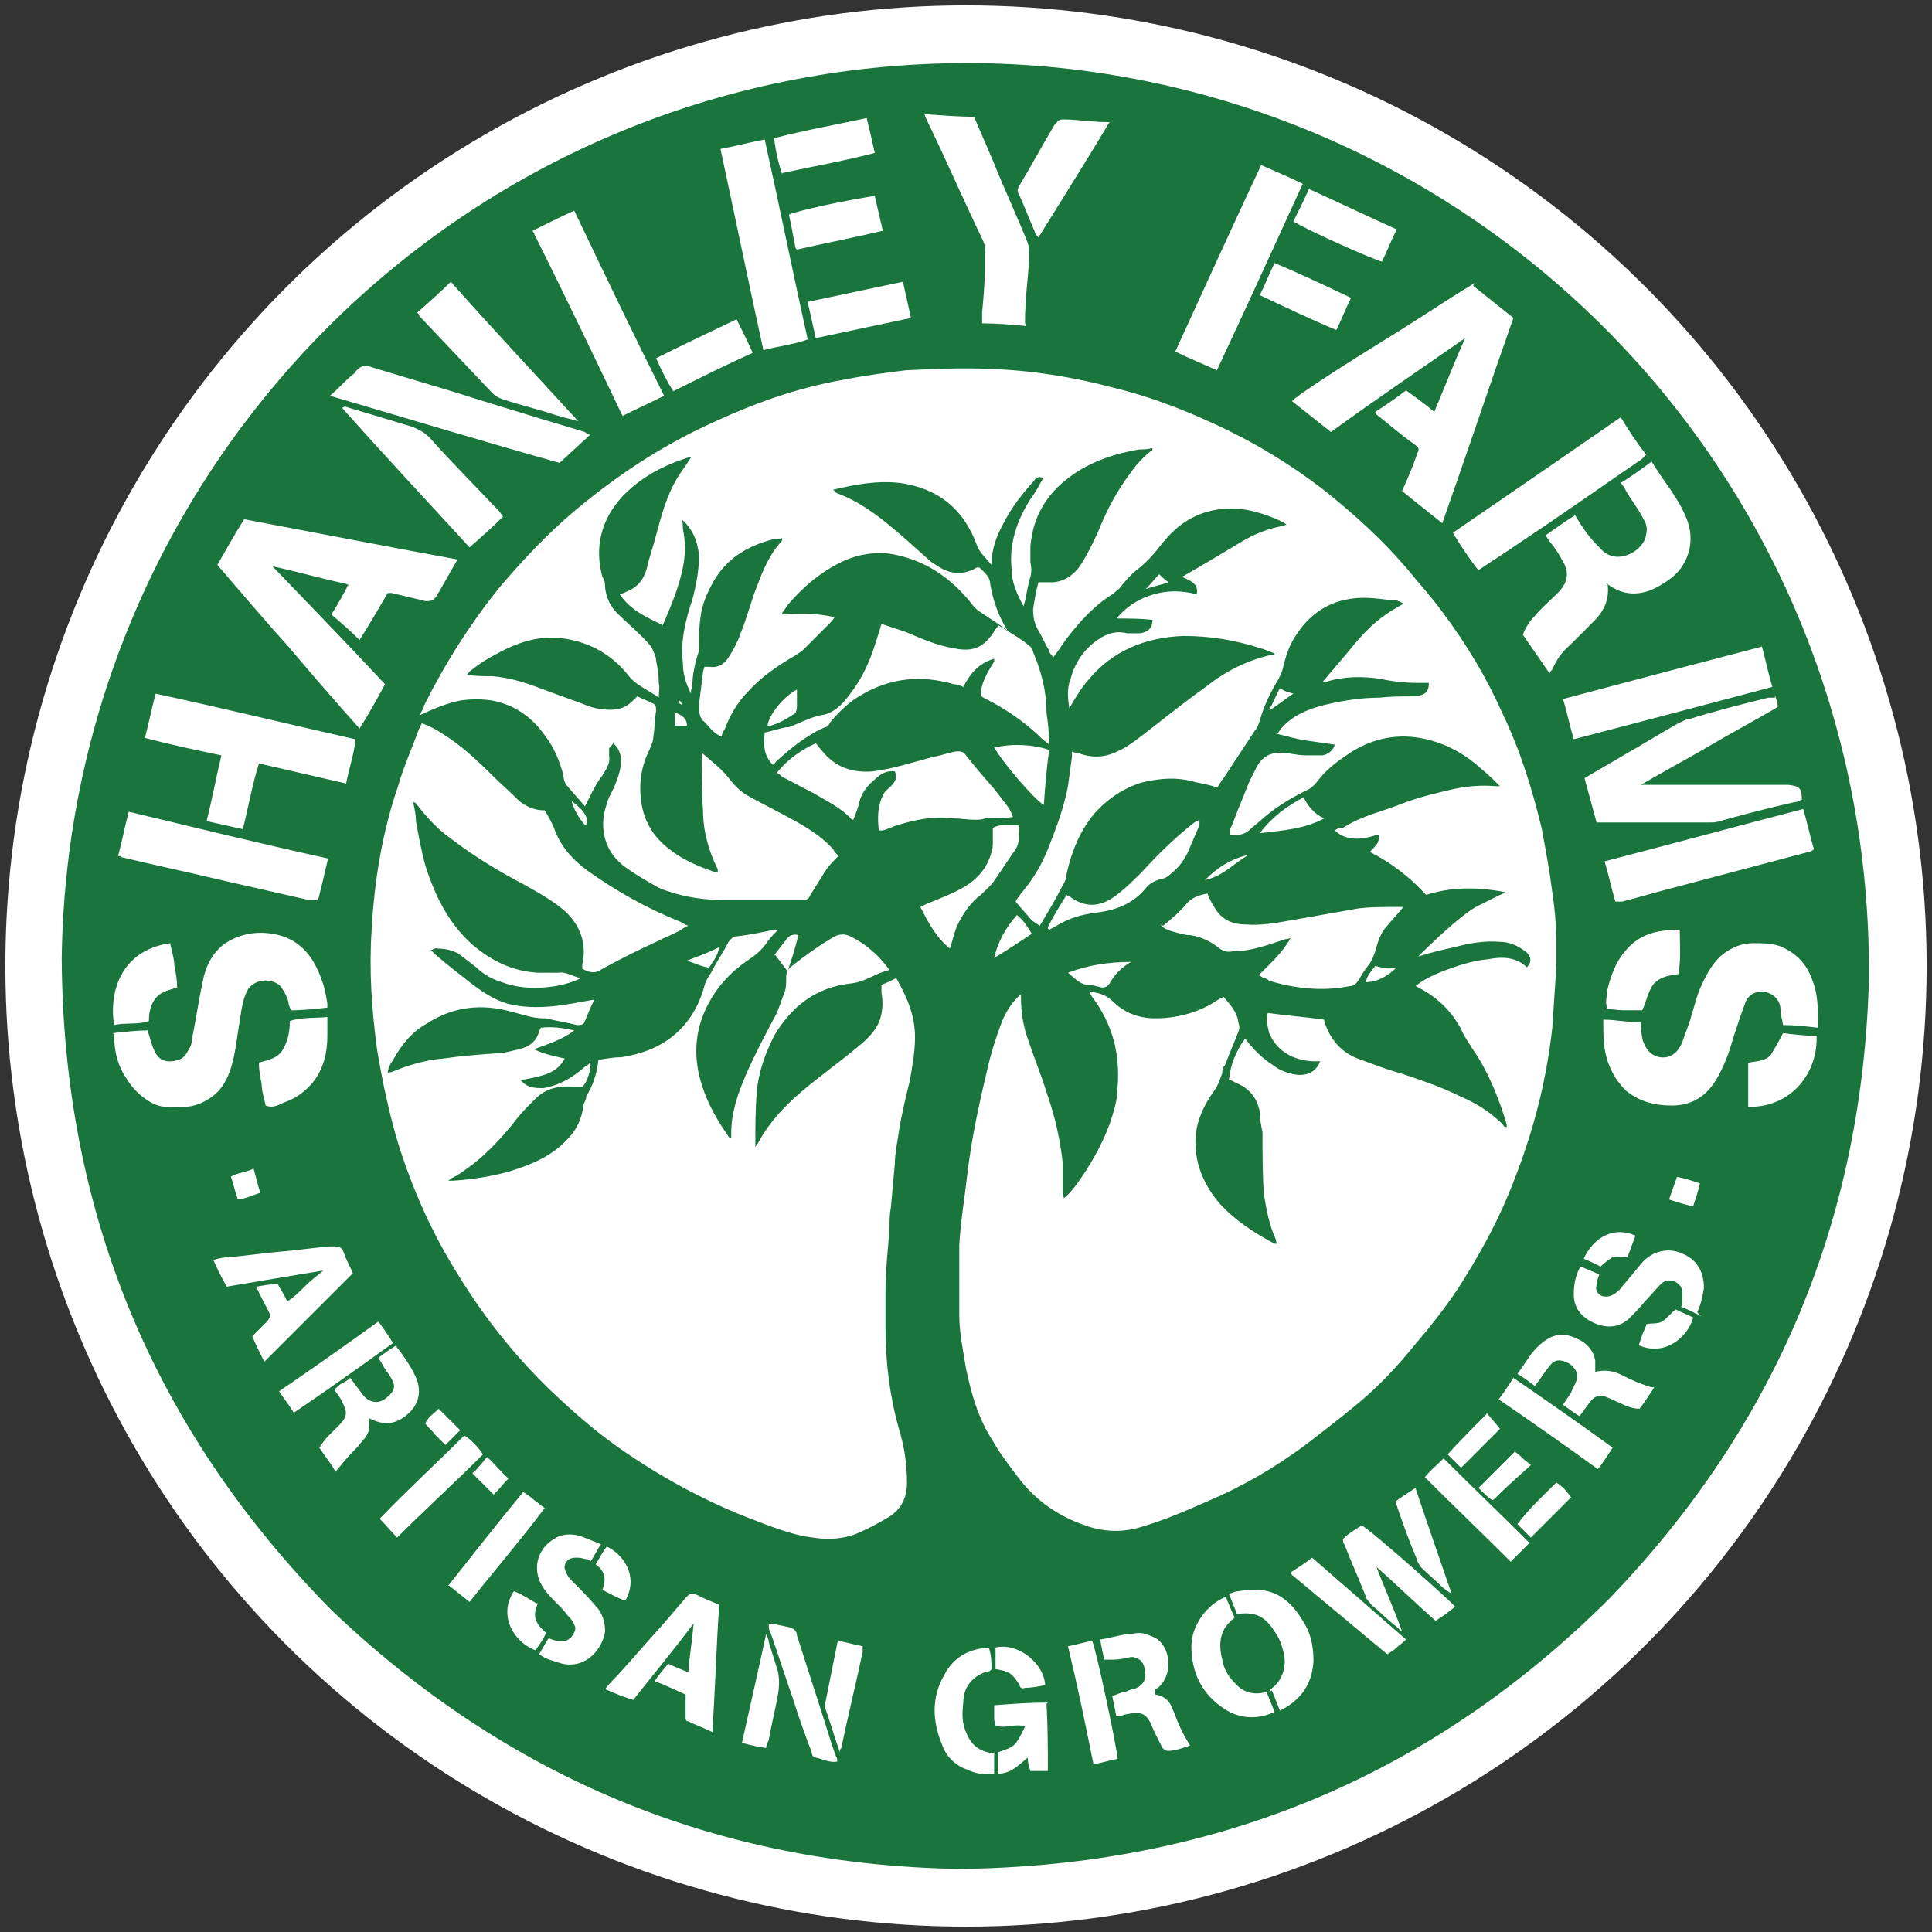
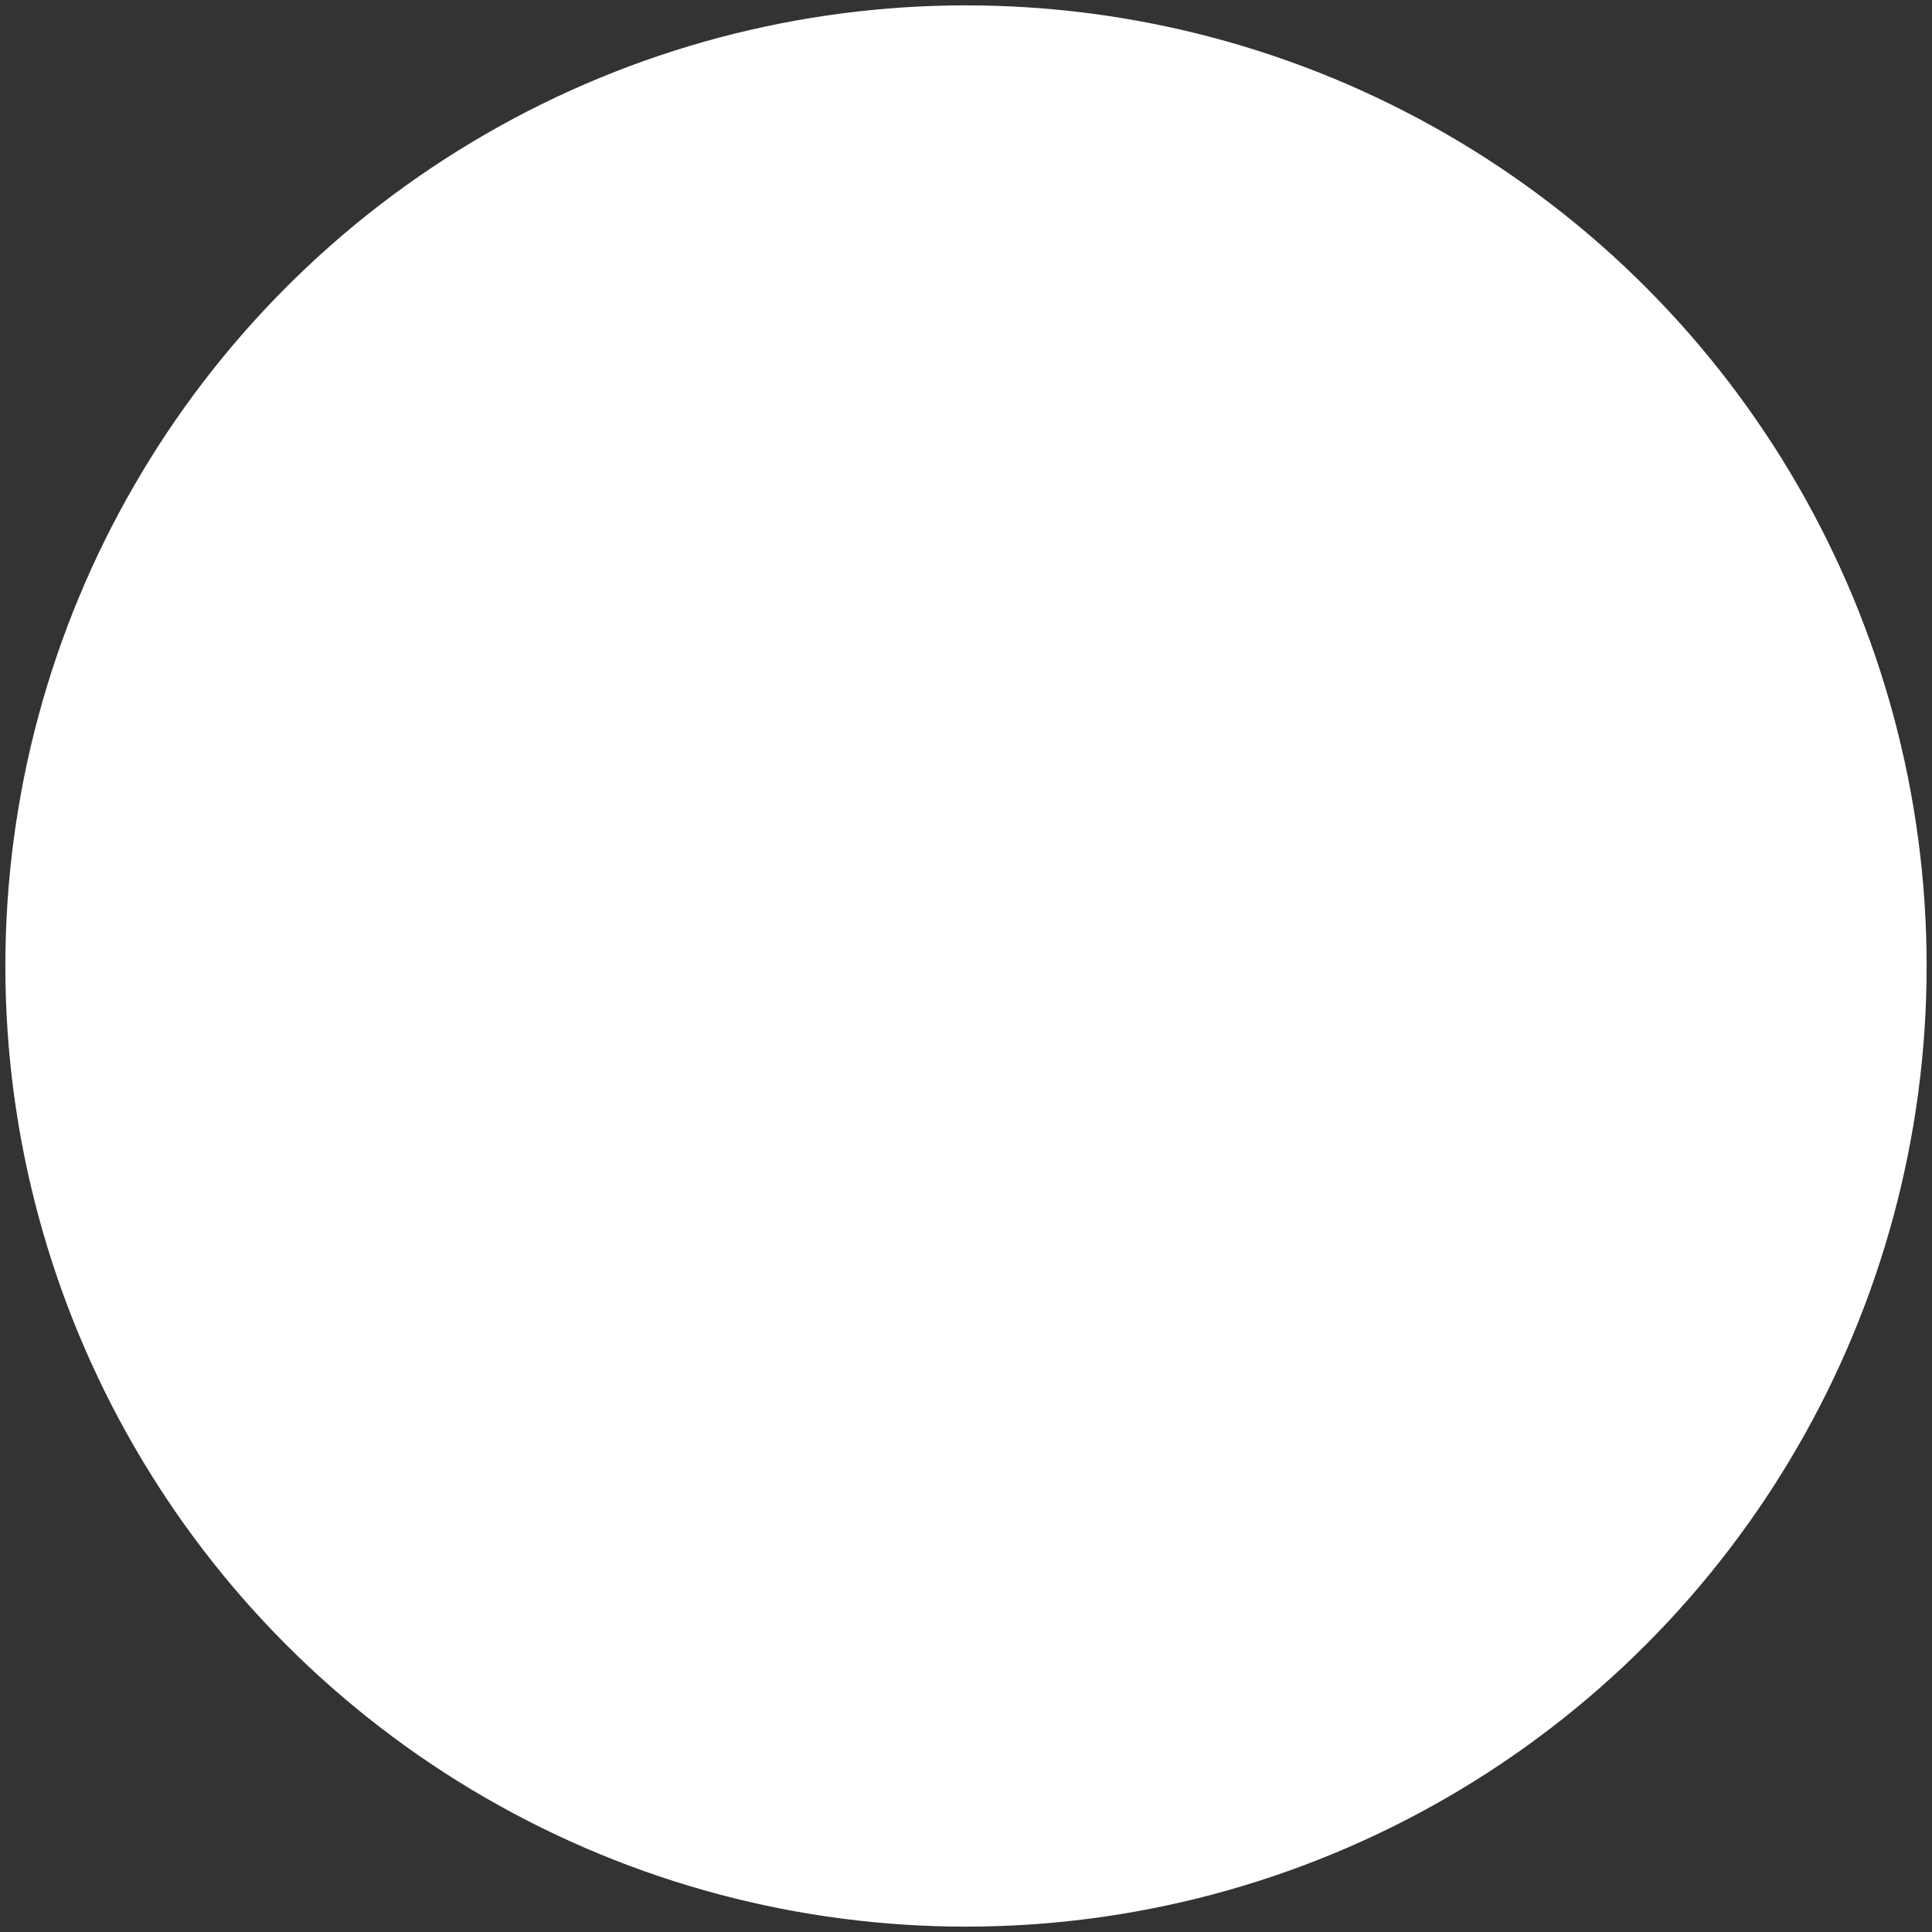
<svg xmlns="http://www.w3.org/2000/svg" version="1.1" viewBox="0 0 144 144">
  <rect x="0" y="0" width="144" height="144" fill="#333333" stroke="none" />
  <defs>
    <style>
      .cls-1 {
        fill: #fff;
      }

      .cls-2 {
        fill: #19753b;
      }
    </style>
  </defs>
  <g>
    <g id="Layer_1">
      <circle class="cls-1" cx="72" cy="72" r="71.6" />
-       <path class="cls-2" d="M72,4.7c36.8,0,67.6,29.8,67.3,68.3-.5,17.9-6.9,33.2-19.3,46.1-13.4,13.4-29.6,20-48.5,20.2-18.1-.3-33.7-6.8-46.8-19.3-13.3-13.5-20-29.7-20.1-48.6C5.1,34.9,34.5,4.8,72,4.7ZM77.5,69c.6-1,1.2-2,1.7-3,.2-.3.3-.6.3-.9.4-1.7,1-3.2,2.1-4.5,1-1.1,2.2-1.9,3.6-2.3,1.3-.3,2.6-.4,3.9,0,.5.1,1.1.2,1.6.4.2-.2.3-.5.5-.7.8-1.2,1.5-2.3,2.3-3.5.2-.2.3-.5.4-.8.3-1.1.8-2.1,1.4-3.1.1-.2.2-.4.3-.7.2-.9.5-1.9,1.1-2.7,1-1.5,2.4-2.4,4.2-2.6.9-.1,1.7,0,2.5.1.4,0,.8,0,1.2.3-.5.3-.9.5-1.3.8-1.2.8-2.1,1.9-3,3-.6.7-1.1,1.3-1.7,2,0,0,.2,0,.3,0,1.3-.4,2.7-.4,4-.2.9.2,1.9.3,2.8.3.3,0,.5,0,.8,0,0,.7-.3.9-1,1-.9,0-1.8,0-2.7.1-1.3,0-2.6.2-3.9.5-1.3.3-2.6.8-3.5,1.9,0,0-.1.2-.2.3.8.2,1.5.4,2.2.5.7.1,1.4.2,2.1.3-.2.5-.5.7-.9.8-.4,0-.9,0-1.3,0-.6,0-1.3-.2-1.9-.2-.7,0-1.3.3-1.7,1-.2.4-.4.8-.6,1.2-.2.5-.4,1-.6,1.5-.3.7-.5,1.3-.8,2,0,.1,0,.3,0,.4.6.1,1.1,0,1.5-.4.2-.2.5-.4.7-.6,1-.9,2.1-1.6,3.3-2.2.5-.2.8-.5,1.1-.9.7-.9,1.6-1.5,2.5-2.1,1.8-1.1,3.8-1.4,5.9-.8,1.4.4,2.6,1.1,3.7,2.1.5.4.9.8,1.4,1.3-.2,0-.3,0-.3,0-1.1-.1-2.1,0-3.1.2-1.3.3-2.6.6-3.9,1.1-1.5.6-3,.9-4.4,1.8,0,0-.2,0-.2,0-.1,0-.3.1-.4.2.7.7,1.8.8,3.2.3.2.2,0,.5,0,.6-.2.3-.4.5-.6.7,1.6.8,3,1.9,4.2,3.2,1.9-.6,3.8-.6,5.9-.2-.2.1-.3.2-.4.2-.6.3-1.2.6-1.8.9-1.2.7-3.2,2.6-4.3,3.7.9-.3,1.8-.5,2.7-.7,1.1-.3,2.3-.5,3.4-.4.7,0,1.4.3,2,.8.3.3.4.7,0,1.1-.8-.8-1.9-.8-2.9-.6-1.2.1-2.3.5-3.4.9-.7.3-1.4.6-2,1.1,0,0,0,0,0,0,.1,0,.3.2.4.2,1.3.7,2.3,1.7,3,3,.2.5.5.9.8,1.4,1.2,1.7,2,3.7,2.6,5.7,0,0,0,.1,0,.2-.1,0-.2,0-.3-.2-.9-.9-2-1.6-3.2-2.1-1.4-.7-2.9-1.2-4.4-1.7-1.1-.3-2.1-.7-3.2-1.1-1.3-.5-2.1-1.5-2.5-2.8,0,0,0-.1,0-.1-1.4-.2-2.8-.3-4.2-.5-.2.5,0,1,.1,1.5.6,1.4,1.8,2,3.2,2.1.2,0,.4,0,.6,0-.3.8-1,1.1-1.8,1-.6-.1-1.2-.3-1.7-.7-.8-.5-1.5-1.2-2.1-2-.7,1-1.1,2-1.2,3.1.2,0,.3.1.5.2,1,.4,1.6,1.1,1.8,2.2,0,.5.1,1,.2,1.5,0,1.5,0,3.1.1,4.6.2,1.2.4,2.3.9,3.4,0,0,0,.2.1.3,0,0-.1,0-.2,0-1.5-.8-2.9-1.7-4.1-3-1.1-1.3-1.8-2.8-1.8-4.6,0-1.4.6-2.7,1.4-3.8.3-.4.4-.8.6-1.3,0-.2,0-.4.2-.6.3-.8.7-1.7,1-2.5.1-.2.1-.4,0-.7-.1-.8-.6-1.3-1.1-1.9-.2.1-.4.2-.7.4-1.3.8-2.8,1.2-4.4,1.2-1.2,0-2.3-.4-3.2-1.3-.5-.5-1.1-.6-1.7-.7,0,0,0,0,0,0,0,.1.1.2.2.4,1.5,2,2.1,4.2,1.9,6.7,0,1-.3,1.9-.6,2.8-.6,1.6-1.4,3-2.4,4.4-.3.4-.6.8-1,1.1-.1-.3-.1-.4-.1-.6,0-.7,0-1.4,0-2.1-.2-1.8-.6-3.5-1.2-5.2-.4-1.3-.9-2.5-1.3-3.7-.4-1.1-.6-2.1-.6-3.3,0,0,0-.1,0-.3-.7.6-1.1,1.3-1.4,2-.5,1.3-.9,2.6-1.2,4-.6,2.5-1.1,4.9-1.4,7.4-.2,1.8-.5,3.5-.6,5.3,0,1.7,0,3.5,0,5.2,0,1.4.3,2.7.5,4,.4,1.9.9,3.7,2,5.4.5.9,1.2,1.8,1.8,2.6,1.4,1.9,3.2,3.1,5.4,3.8,1.3.4,2.6.4,3.9,0,1.7-.5,3.3-1.2,4.9-1.9,2.6-1.1,5-2.5,7.3-4.2,1.3-1,2.6-2,3.8-3,1.6-1.3,3-2.8,4.3-4.4,1.2-1.4,2.3-2.8,3.3-4.3,1.4-2.2,2.7-4.5,3.7-6.9,1-2.4,1.8-4.8,2.4-7.3.4-1.7.7-3.4.9-5.2.1-1.5.2-3,.3-4.5,0-.6,0-1.1,0-1.7,0-1.3-.1-2.6-.3-3.9-.2-1.6-.5-3.2-.8-4.8-.7-2.9-1.6-5.8-2.9-8.5-1.2-2.7-2.7-5.2-4.5-7.6-.8-1.1-1.8-2.2-2.7-3.3-1.8-2.1-3.8-3.9-5.9-5.6-2.7-2.1-5.5-3.8-8.6-5.2-2.4-1.1-4.8-2-7.3-2.6-3-.8-6.1-1.3-9.2-1.4-2.1-.1-4.2,0-6.3.1-1.6.2-3.1.4-4.6.7-3.5.6-6.8,1.8-10,3.3-3.7,1.7-7,3.9-10.1,6.5-2,1.7-3.8,3.6-5.5,5.6-2.2,2.7-4.1,5.7-5.7,8.9,0,.2-.2.4-.3.7,1.1-.5,2-.9,3.1-1.1.7-.1,1.5-.1,2.2,0,1.7.3,3,1.2,4,2.6.7.9,1.1,1.9,1.4,3,0,.3.1.6.3.8.4.5.8.9,1.3,1.5.1-.2.2-.4.3-.6.3-.6.6-1.2,1-1.7.3-.5.6-.9.5-1.5,0-.2,0-.3,0-.5,0-.1.2-.2.3-.4.4.3.5.7.6,1.1,0,.8-.2,1.4-.5,2.1-.2.5-.5.9-.6,1.4-.6,1.8-.1,3.6,1.5,4.7.7.5,1.4.9,2.1,1.3.3.2.6.3.9.4,1.4.5,3,.7,4.5.7,1.9,0,3.7,0,5.6,0,.3,0,.5-.1.6-.4.4-.6.8-1.3,1.2-1.9.2-.3.5-.6.9-1-.2-.2-.3-.3-.4-.5-.8-.9-1.9-1.6-3-2.2-1.1-.6-2.1-1.1-3.2-1.7-.6-.3-1.1-.8-1.5-1.3-.6-.8-1.3-1.3-2.1-2,0,.3,0,.5,0,.7,0,1.2,0,2.4.1,3.6,0,1.5.4,3,1.1,4.4,0,0,0,.1,0,.2,0,0-.1,0-.2,0-1.2-.4-2.4-.9-3.4-1.7-1.2-.9-1.9-2.1-2.1-3.5-.2-1.4,0-2.7.6-3.9.1-.3.3-.6.3-1,.1-.6.1-1.3.2-1.9,0-.3,0-.5-.3-.6-.4-.2-.7-.3-1.1-.5-.1.1-.2.2-.3.3-.5.5-1,.7-1.7.7-.6,0-1.2-.1-1.7-.3-1.3-.5-2.5-.9-3.8-1.4-1.1-.4-2.1-.7-3.3-.8-.6,0-1.2,0-1.9-.1.1-.1.2-.3.4-.4.5-.4,1.1-.8,1.7-1.1,1.6-.9,3.3-1.5,5.2-1.2,1.9.3,3.5,1.2,4.7,2.7.6.8,1.5,1.1,2.3,1.7,0-.4.1-.8,0-1.1,0-.6-.1-1.2-.2-1.7,0-.3-.2-.6-.3-.9-.2-.3-.5-.6-.8-.9-.6-.6-1.2-1.1-1.8-1.7-.5-.5-.8-1.1-.9-1.9,0-.3,0-.5-.2-.8-.6-2.2-.1-4.2,1.4-5.9,1.4-1.5,3.1-2.4,5-3,0,0,.1,0,.2,0-.3.5-.7,1-1,1.5-.8,1.3-1.2,2.8-1.6,4.3-.2.8-.5,1.6-.7,2.5-.2.7-.6,1.3-1.3,1.6-.2.1-.4.2-.7.3.8,1.2,2,1.7,3.2,2.3.6-1.4,1.2-2.8,1.5-4.3.2-1,.2-1.9,0-2.9,0-.2,0-.5-.1-.7.8.7,1.2,1.6,1.3,2.7,0,1.1-.2,2.2-.5,3.3-.5,1.5-.9,3.1-.7,4.7,0,.8.2,1.5.6,2.3,0-.2,0-.3.1-.5,0-.9.2-1.8.5-2.7,0-.1,0-.3,0-.4,0-.7,0-1.3.1-2,.1-1,.5-1.9,1-2.8,1-1.7,2.5-2.6,4.4-3.1.2,0,.4,0,.7-.1,0,.2,0,.2-.1.3-.8.9-1.3,2-1.7,3.1-.5,1.2-.8,2.5-1.3,3.7-.2.6-.5,1.2-.9,1.8-.3.5-.8.8-1.4.7-.1,0-.2,0-.4,0,0,.1-.1.3-.1.4-.1.8-.2,1.6-.3,2.4,0,.5,0,1,.4,1.3.4.4.7.9,1.3,1.1,0-.2.1-.4.2-.5.4-1.1,1-2.1,1.8-2.9,1-1.1,2.2-1.9,3.4-2.6.3-.2.5-.3.7-.5.7-.7,1.4-1.4,2-2,0,0,.2-.2.3-.4-1.3-.3-2.6-.3-3.9-.2,0,0,0-.1,0-.1.1-.2.3-.4.4-.6,1.2-1.4,2.5-2.5,4.2-3.3,1.1-.5,2.4-.7,3.6-.5,2.2.4,4,1.5,5.5,3.2.3.3.5.7.9,1,.7.5,1.4.9,2.2,1.5-.7-1.1-1.1-2.3-1.3-3.5,0-.5-.4-.8-.8-1.2,0,0-.1,0-.2,0-1,.6-2,.5-2.9-.1-.3-.2-.5-.3-.7-.5-1-.9-2.1-1.9-3.1-2.7-1.1-.9-2.3-1.7-3.6-2.2-.1,0-.2-.1-.4-.3,1.7-.4,3.3-.7,5-.5,2.8.4,4.7,1.9,5.7,4.6.2.6.7,1,1.1,1.5,0-1.2.4-2.2.9-3.1.6-1.2,1.4-2.2,2.3-3.2.1-.2.3-.3.6-.2,0,.1,0,.2-.1.3-.2.4-.5.9-.8,1.3-1,1.6-1.6,3.3-1.4,5.2,0,1,.4,1.9.9,2.8,0-.2.1-.3.1-.4.1-.5.2-1,.3-1.5.2-.5.2-.9.1-1.4,0-.4,0-.8,0-1.2.2-2.2,1.2-3.9,3-5.2,1.5-1.1,3.3-1.7,5.1-2,.3,0,.6,0,1-.1,0,.1,0,.2-.1.2-.6.5-1.1,1-1.5,1.6-1,1.3-1.8,2.8-2.4,4.3-.3.7-.7,1.5-1.1,2.2-.5.9-1.2,1.6-2.3,1.7-.4,0-.7,0-1.1,0-.2.7-.3,1.4-.4,2,0,.6.1,1.1.4,1.6.3.5.5,1,.8,1.5,0,.2.2.3.3.5.4-.5.7-1,1-1.4,1-1.3,2.1-2.5,3.4-3.3.2-.1.3-.3.5-.4.4-.5.8-1,1.3-1.4.8-.6,1.4-1.3,2-2.1,0,0,0,0,.1-.1,1.3-1.6,3-2.4,5-2.4.9,0,1.7.2,2.6.5.5.2,1.1.4,1.5.7,0,0,0,0,0,0-.1,0-.2.1-.3.1-1.1.2-2.1.6-3.1,1.2-1.5.9-3,1.8-4.4,2.6,1,.4,1.2.7,1.1,1.3-1.1-.3-2.2-.3-3.2,0-1.1.3-2,.9-2.7,1.7,0,0,0,0,0,.1.9,0,1.7,0,2.6.1,0,.6-.3.9-.9,1-.3,0-.7,0-1,0-.8-.2-1.5,0-2.2.5-1,.7-1.7,1.7-2,2.9-.3.7-.2,1.5-.1,2.2.4-.7.8-1.4,1.4-2.1,1.8-2.2,4.3-3.2,7.1-3.3,2,0,3.8.3,5.7.9.4.1.8.3,1.1.4,0,0,0,0,0,.1,0,0,0,0-.2,0-1.8.4-3.4,1.2-4.8,2.3-1.4,1-2.8,2.1-4.2,3.2-.8.6-1.6,1.3-2.5,1.7-1,.5-2,.5-3,.1-.1,0-.3,0-.4-.1,0,.2,0,.3,0,.4-.1.7-.2,1.5-.3,2.2-.3,1.6-.9,3.2-1.5,4.7-.4,1-.9,1.9-1.6,2.8-.3.4-.6.7-.8,1.1.4.5.8.9,1.2,1.4ZM31.5,53.8c-.1.2-.2.4-.3.6-.5,1.4-1.1,2.7-1.5,4.1-1.2,3.5-1.8,7.1-2,10.8-.2,3,0,5.9.4,8.9.4,2.4.9,4.8,1.6,7.1,1.1,3.5,2.6,6.8,4.5,9.8,1.9,3.1,4.2,6,6.9,8.6,1.7,1.6,3.4,3.1,5.3,4.4,2.9,2,6,3.7,9.3,5,1.6.6,3.2,1.3,4.9,1.5,1.2.2,2.4.1,3.5-.4.7-.3,1.4-.7,2.1-1.1,1-.6,1.4-1.5,1.4-2.6,0-1.4-.2-2.7-.6-4-.7-2.5-1-5-1-7.5,0-.9,0-1.9,0-2.8,0-1.6.2-3.2.3-4.7,0-.5,0-1,.1-1.5.1-1.1.2-2.2.3-3.3,0-.8.2-1.6.3-2.4.2-1.2.5-2.5.8-3.7.2-1.1.4-2.2.4-3.3,0-1.6-.6-3-1.4-4.4-.4.2-.8.4-1.1.5,0,.1,0,.2,0,.2,0,.1,0,.3,0,.4.2,1.1,0,2.2-.7,3-.4.5-.9.9-1.4,1.3-1.1.9-2.2,1.7-3.3,2.6-1.5,1.2-2.9,2.6-3.8,4.3,0,0-.1.1-.2.3,0-.1,0-.2,0-.3,0-1.2,0-2.5.1-3.7.1-1.5.6-2.9,1.3-4.3,1.3-2.2,3.1-3.6,5.7-3.9,1.1-.1,1.9-.8,2.9-1-.8-1.1-1.7-1.9-2.9-2.5-.4-.2-.8-.2-1.2,0-1.2.7-2.3,1.5-3.3,2.3-.2.2-.3.4-.3.7,0,.4,0,.8-.1,1.1-.2.5-.4,1.1-.6,1.6-.8,1.5-1.6,3-2.3,4.6-.6,1.4-1.1,2.8-1.1,4.4,0,0,0,.2,0,.3,0,0-.2,0-.2-.1-1-1.4-1.8-2.9-2.2-4.6-.4-1.8-.2-3.5.6-5.1.7-1.4,1.7-2.5,3-3.4.6-.4,1.1-.8,1.5-1.4.2-.3.5-.6.8-.9-.1,0-.2,0-.3,0-1,.2-1.9.4-2.9.5-.2,0-.3.2-.5.4-.4.8-.9,1.5-1.3,2.3-.2.3-.4.6-.5,1-.3,1.1-.8,2.1-1.5,2.9-1.2,1.4-2.8,2.1-4.7,2.4-.6,0-1.1.1-1.7.2-.1,1-.4,1.9-.9,2.7,0,.2-.1.4-.2.6-.1,1-.5,1.9-1.2,2.6-1.2,1.3-2.7,1.9-4.3,2.4-1.4.4-2.8.6-4.2.7-.1,0-.2,0-.4,0,.2-.1.2-.2.3-.2.4-.2.7-.4,1.1-.7,1.3-.9,2.4-2.1,3.4-3.3.5-.7,1.1-1.3,1.7-1.9.8-.8,1.8-1,2.9-.9.2,0,.4,0,.6,0,.3-.2.7-1.3.6-1.8-.1.1-.2.2-.4.3-.9.8-1.9,1.4-3.1,1.6-.6,0-1.2,0-1.7-.6.6-.1,1.2-.2,1.8-.4.6-.2,1.1-.5,1.5-1.2-.8-.2-1.5-.3-2.3-.7,1.1-.4,2.1-.7,3-1.4-.9-.2-1.7-.3-2.5-.2,0,0,0,.1-.1.2-.2.8-.7,1.2-1.5,1.4-.5.1-1.1.3-1.6.3-1.4.1-2.7.2-4.1.4-1.3.1-2.6.5-3.8,1,0,0-.2,0-.3.1,0-.4.2-.7.4-1,.6-1.1,1.4-2.1,2.5-2.7,2-1.3,4.1-1.5,6.3-.9.8.2,1.6.5,2.4.5,0,0,.2,0,.2,0,.8.2,1.5.3,2.3.5.3,0,.5,0,.6-.3.2-.5.4-1,.7-1.6-1.1.2-2.1.4-3.1.5-1.1.1-2.3.1-3.4-.2-1-.3-1.9-.9-2.8-1.6-.9-.7-1.8-1.4-2.6-2.1,0,0-.1-.1-.3-.3.2,0,.4-.2.5-.1.5,0,1.1.1,1.6.4.4.3.9.7,1.3,1,.5.5,1.2.9,1.9,1.1,1.3.5,2.7.5,4,.3.6-.1,1.3-.3,1.9-.6-.6-.1-1.1-.5-1.7-.4-.5,0-1,0-1.5,0-1.9-.1-3.5-.9-4.9-2.1-1.8-1.6-2.8-3.7-3.5-5.9-.3-1.1-.5-2.2-.7-3.3,0-.5-.1-.9-.2-1.4.2,0,.2.1.3.2.7.9,1.5,1.8,2.5,2.5,1.7,1.3,3.5,2.4,5.4,3.4.9.5,1.8,1,2.6,1.6,1.5,1.1,2.2,2.6,1.8,4.4,0,0,0,.2,0,.3.5.3,1,.4,1.5,0,0,0,.1,0,.2-.1,1.3-.7,2.5-1.3,3.8-1.9.6-.3,1.1-.5,1.7-.8.2-.1.4-.3.7-.4-.3-.1-.4-.2-.6-.3-2.5-1-4.8-2.3-6.9-3.8-1.1-.8-1.9-1.7-2.4-2.9-.2-.6-.5-1.1-.8-1.6-.8,0-1.4-.3-1.9-.7-.7-.7-1.4-1.3-2.1-2-1.1-1.1-2.3-2.2-3.6-3-.6-.4-1.2-.7-1.9-.9ZM109.9,21.1c-2.3,1.4-4.5,2.9-6.8,4.3-2.6,1.6-6.5,4.1-6.8,4.5,1,.8,1.9,1.5,2.9,2.3,3.3-2.4,6.7-4.7,10-7-.8,1.8-1.5,3.6-2.3,5.5-.7-.6-1.4-1.1-2.1-1.6-.8.6-1.5,1.1-2.3,1.6,0,0,0,.1.1.2.9.7,1.8,1.5,2.8,2.2.4.3.4.3.2.8-.3.9-.7,1.8-1.1,2.7,1,.8,2,1.6,3,2.4,1.8-5.1,3.5-10.2,5.3-15.3-1-.8-2-1.6-3-2.4ZM26,43.5c-.4.8-.8,1.5-1.3,2.3.7.6,1.4,1.2,2.1,1.9.7-1.1,1.4-2.3,2.1-3.5.2,0,.3,0,.3,0,.8.2,1.7.4,2.5.6.4,0,.5,0,.8-.3.1-.2.3-.5.4-.7.4-.7.8-1.4,1.2-2.1-2.7-.5-5.4-1-8-1.5-2.6-.5-5.3-1-7.9-1.5-.7,1.1-1.3,2.2-2,3.4,1.8,2.1,3.5,4.1,5.3,6.1,1.7,2,3.5,4.1,5.3,6.1.7-1.1,1.3-2.2,1.9-3.3-2.8-3-5.6-5.9-8.4-8.8,1.8.4,3.6.9,5.4,1.3,0,0,.2,0,.3.2ZM135.5,76.5c0-.1,0-.2,0-.3,0-1,0-2.1-.4-3.1-.4-1.2-1.2-2.1-2.5-2.6-.6-.2-1.3-.2-1.9-.2-1,0-1.8.4-2.5,1-.7.7-1.1,1.5-1.5,2.4-.4,1-.6,2.1-1,3.1-.2.5-.3,1-.6,1.4-.7,1-2.1.7-2.5-.3-.2-.3-.2-.7-.3-1.1,0-.2,0-.4,0-.6-1,0-1.9-.2-2.8-.2,0,0,0,.1,0,.2,0,1,0,2.1.4,3.1.3.8.7,1.4,1.3,2,1,.8,2.1,1.1,3.4,1.1,1.4,0,2.5-.6,3.3-1.9.6-1,1-2.1,1.3-3.2.3-.9.6-1.8.9-2.6.1-.3.4-.6.7-.7.8-.3,1.8.2,1.9,1.1,0,.4.1.8.2,1.3.9,0,1.7.1,2.6.2ZM8.5,77.1c0,1.3.3,2.4,1,3.4.5.8,1.2,1.4,2,1.8.7.3,1.4.2,2.2.2.6,0,1.2-.2,1.7-.5,1.1-.6,1.6-1.6,1.9-2.7.3-1.1.4-2.3.6-3.4.1-.7.2-1.4.5-2,.4-.9,1.8-1.1,2.5-.4.3.4.5.8.6,1.2,0,.2.1.4.2.6.9,0,1.8-.1,2.7-.2,0-.1,0-.2,0-.3-.1-.6-.2-1.2-.4-1.7-.6-1.8-1.7-3.2-3.7-3.5-1.2-.2-2.4,0-3.5.7-1,.7-1.5,1.8-1.7,2.9-.3,1.4-.5,2.8-.8,4.3,0,.4-.2.7-.4,1-.1.2-.3.4-.6.5-.7.2-1.4.2-1.8-.7-.2-.4-.3-.9-.5-1.5-.8,0-1.6.1-2.6.2ZM119.7,43.5c0,0,.1,0,.2.1,1,.7,2,.8,3.1.4.5-.2,1-.5,1.4-.8,1.2-.8,2-2.5,1.4-4.3-.6-1.7-1.8-3-2.7-4.5-.8.6-1.5,1.1-2.3,1.6.2.2.3.4.4.6.4.7.9,1.3,1.3,2.1.2.3.3.7.2,1.1-.1,1.2-2.1,2.4-3.3,1.2-.3-.3-.7-.7-1-1.1-.4-.5-.7-1-1-1.5-.8.5-1.5,1-2.2,1.5.2.3.3.5.5.7.3.4.5.7.7,1.1.6.9.5,1.7-.3,2.5-.6.6-1.2,1.1-1.7,1.7-.4.4-.7.9-.9,1.4.7,1,1.3,1.9,2,2.9,0-.1.1-.2.2-.3.3-.7.7-1.3,1.3-1.8.6-.6,1.2-1.2,1.8-1.8.8-.8,1.2-1.7,1-2.9ZM132.3,52c-.2,0-.3,0-.5,0-2,.5-4,1-5.9,1.6-.3,0-.5.2-.8.3-1.4.8-2.7,1.6-4.1,2.4-1,.6-1.9,1.1-2.9,1.7.3,1.1.6,2.2.9,3.3.2,0,.2,0,.3,0,2.7,0,5.5,0,8.2,0,.2,0,.4,0,.7-.1,1.8-.5,3.7-1,5.5-1.4.2,0,.4-.1.6-.2,0-.9-.2-1-1-1.1-.1,0-.2,0-.4,0-1.3,0-2.5,0-3.8,0-2.3,0-4.5,0-6.8,0,0,0,0,0,0,0,1.7-1,3.4-1.9,5.1-2.9,1.7-1,3.4-1.9,5.1-2.9,0-.3-.1-.6-.2-.9ZM11.6,51.7c-.3,1.1-.5,2.2-.8,3.3,1.9.5,3.8.9,5.7,1.3-.4,1.7-.7,3.3-1.1,4.9.9.2,1.8.4,2.7.6.4-1.6.7-3.3,1.2-4.9,2.2.5,4.3,1,6.5,1.5.2-1.1.6-2.2.7-3.3-4.9-1.1-9.8-2.3-14.9-3.4ZM74.1,49.3c-.9,1.4-1,2-1,2.6,0,0,.1,0,.2.1,1.6.8,3.1,1.8,4.4,3.1.1.1.3.2.5.4,0-.9-.1-1.7-.2-2.4,0-1.6-.4-3.1-1-4.5,0-.1-.1-.3-.2-.4-.7-.6-1.6-1.1-2.4-1.6,0,.1-.1.2-.2.3-.9,1.5-1.8,1.7-3.2,1.4-1.2-.2-2.3-.7-3.5-1.2-.6-.2-1.2-.4-1.8-.6-.2.7-.4,1.3-.6,1.9-.4,1.2-1,2.4-1.8,3.4-.5.7-1.2,1.4-2.1,1.5-.9.2-1.6.6-2.4.9,0,0-.1,0-.2,0-.5.1-1.1.3-1.6.4-.1.9-.1,1.7.6,2.4,0,0,.2-.1.2-.2,1.1-1,2.3-2,3.7-2.6.2,0,.3-.2.4-.4.7-.8,1.4-1.5,2.3-2,2.2-1.3,4.5-1.5,6.9-.8.2,0,.5.1.7.2.5-1,1.2-1.8,2.3-2.1ZM86.5,68.9c.2.3.5.4.8.5.4.1.9.3,1.4.3.8.1,1.6.5,2.2,1,.3.2.6.3,1,.2.1,0,.2,0,.4,0,1.2-.1,2.3-.5,3.5-.9.1,0,.2,0,.4-.1-.6,1.1-1.5,1.9-2.4,2.8.2,0,.3.2.4.2.1,0,.3.1.4.2,2,.6,4,.8,6,.4.3,0,.5-.2.7-.5.2-.4.5-.8.8-1.2.2-.3.3-.6.4-.9.2-.7.4-1.4.9-1.9.4-.5.8-.9,1.2-1.4-.2,0-.5,0-.7,0-.9,0-1.7,0-2.6.1-1.7.3-3.4.6-5.1.9-1.1.2-2.3.4-3.4.3-1,0-1.8-.4-2.3-1.3-.2-.3-.4-.7-.5-1-.6.1-1.2.3-1.6.8-.5.6-1.1,1.1-1.7,1.6ZM76.4,24.1c0,0,0-.1,0-.2,0-1.5.2-3,.3-4.4,0-.2,0-.4,0-.5,0-.3,0-.6-.1-.9-.8-2-1.7-3.9-2.5-5.9-.5-1.2-1-2.3-1.5-3.5-1.2,0-2.4-.1-3.7-.2.1.3.2.5.3.7,1.4,2.9,2.7,5.9,4.1,8.8.1.3.2.6.1.9,0,.4,0,.8,0,1.2,0,1.1-.1,2.1-.2,3.2,0,.3,0,.5,0,.8,1.1,0,2.2.1,3.3.2ZM65.8,61.9c.3-.1.6-.2.8-.3,1.5-.5,3-.8,4.5-.6.5,0,1,.1,1.5.1.3,0,.6,0,.8-.1.7,0,1.3,0,2.1-.1-.1-.3-.2-.5-.4-.8-.3-.4-.7-.9-1-1.3-.7-.8-1.4-1.6-2.1-2.5-.2-.3-.4-.3-.7-.3-.6.1-1.1.3-1.7.4-1.5.4-3,.9-4.6,1.1-1.5.1-2.7-.3-3.7-1.5-.2-.2-.3-.4-.5-.6-1.1.5-2.1,1.2-2.9,2.2.2.1.3.2.4.3.8.4,1.5.8,2.3,1.2,1,.6,2.1,1.1,2.9,2,0,0,0,0,.1,0,.2-.5.4-1,.5-1.5.2-.6.6-1.1,1.1-1.5.4-.4.9-.7,1.5-.6.2.5,0,.8-.3,1.1-.2.2-.5.4-.6.7-.4.8-.4,1.7-.3,2.6ZM46.4,31c1-.5,2.1-1,3.1-1.5-2.3-4.6-4.5-9.2-6.7-13.8-1.1.5-2.1,1-3.1,1.5,2.3,4.6,4.5,9.2,6.7,13.8ZM24.5,64c-5-1.1-9.9-2.3-14.9-3.5-.3,1.1-.5,2.2-.8,3.3.1,0,.2,0,.3.1,2.5.6,4.9,1.1,7.4,1.7,2.2.5,4.4,1,6.6,1.5.2,0,.4,0,.6,0,.3-1.1.5-2.1.8-3.3ZM94,12.3c-2.2,4.7-4.3,9.3-6.4,13.9,1,.5,2,.9,3.1,1.4,2.2-4.7,4.3-9.3,6.4-13.9-1-.5-2-.9-3.1-1.4ZM53.7,11.1c1.1,5.1,2.1,10,3.2,15,1.1-.3,2.2-.4,3.3-.8-1.1-5-2.1-9.9-3.2-14.9-1.1.2-2.2.5-3.3.7ZM120.8,31.1c-4.2,2.9-8.4,5.8-12.5,8.6.3.6,1.6,2.5,1.9,2.8,1-.7,2-1.3,3-2,3-2,6-4.1,8.9-6.1.2-.1.4-.3.6-.5-.7-.9-1.3-1.8-1.9-2.8ZM24.6,29.5c5.8,1.7,11.4,3.4,17.1,5,.8-.7,1.5-1.4,2.3-2.1-.2,0-.3-.1-.4-.2-1-.3-2-.6-3-.9-2.3-.7-4.6-1.4-6.8-2.1-2-.6-4-1.2-6-1.8-.5-.2-.9-.2-1.3.3,0,.1-.2.2-.3.3-.5.4-.9.9-1.5,1.4ZM131.3,48.2c-5,1.3-9.9,2.6-14.8,3.9.3,1,.5,2,.8,3,5-1.3,9.9-2.6,14.8-3.9-.3-1-.5-2-.8-3.1ZM120.5,67.2c.2,0,.3,0,.4,0,1.2-.3,2.5-.7,3.7-1,3.4-.9,6.8-1.8,10.2-2.7.1,0,.3-.1.4-.2-.3-1-.5-2-.8-3-5,1.3-9.8,2.6-14.8,3.9.3,1,.5,2,.8,3ZM26.3,94.9c-.2-.5-.5-1-.7-1.6-.1-.3-.3-.4-.7-.4-.1,0-.2,0-.3,0-1.3.1-2.5.3-3.8.4-1.2.1-2.5.3-3.7.4-.4,0-.8.1-1.2.2.3.7.6,1.3,1,2,2.4-.4,4.7-.8,7.2-1.2-.5.4-1,.8-1.4,1.2-.4.4-.8.8-1.3,1.1-.2-.5-.5-.9-.7-1.3-.5,0-1,.1-1.6.2.3.7.6,1.2.9,1.8.2.4.2.4-.1.8-.4.4-.7.7-1.1,1.1.3.7.6,1.3.9,1.9,2.3-2.3,4.5-4.5,6.7-6.7ZM51.2,124.6c-.5-.2-1-.4-1.4-.6-.3.4-.7.8-1,1.3.8.3,1.6.7,2.3,1,0,.4,0,.7,0,1,0,.2,0,.5,0,.7,0,.1,0,.3.2.3.6.3,1.2.5,1.8.8.2-3.2.3-6.4.5-9.5-.5-.2-1-.4-1.6-.7-.5-.2-.5-.2-.9.2-.6.7-1.2,1.4-1.8,2.1-1.1,1.2-2.2,2.5-3.3,3.7-.3.3-.6.6-.9,1,.7.3,1.4.6,2.1.8,1.5-1.9,3-3.7,4.5-5.7-.1,1.2-.3,2.4-.4,3.6ZM25.5,30.4h0c3.1,3.5,6.3,6.9,9.5,10.4.9-.8,1.7-1.5,2.5-2.3-.1-.1-.2-.3-.3-.4-1.7-1.8-3.5-3.6-5.2-5.5-.4-.4-.8-.6-1.3-.8-1.3-.4-2.7-.8-4-1.2-.3-.1-.7-.2-1-.3ZM31.2,23.4c0,.1.1.2.1.2,1.8,1.9,3.6,3.8,5.4,5.7.3.3.6.4.9.5,1.2.4,2.5.7,3.7,1.1.6.2,1.1.3,1.8.5-3.2-3.5-6.4-6.9-9.5-10.4-.8.8-1.6,1.5-2.5,2.3ZM40.2,123.3c.5.4,1.1.5,1.7.7,1.8.4,3-1.1,3.2-2.4,0-.7-.2-1.4-.7-1.9-.5-.6-1.1-1.2-1.7-1.8-.2-.2-.4-.4-.5-.7-.3-.5,0-1.1.7-1.1.2,0,.4,0,.7.1.1,0,.3,0,.4.2.3-.4.5-.9.8-1.3-.5-.2-1-.4-1.5-.6-.7-.2-1.4-.2-2,.2-1.2.7-1.8,2.3-.7,3.8.5.7,1.2,1.2,1.7,1.9.2.2.4.4.5.7.2.3,0,.6-.2.9-.3.3-.6.4-1,.3-.2,0-.5-.1-.7-.2-.3.4-.5.9-.8,1.3ZM126.5,97.8c.3-.6.4-1.2.5-1.8,0-1.3-.6-2.2-1.7-2.6-.9-.4-2.1-.2-2.9.7-.5.6-1,1.2-1.5,1.8-.1.2-.3.3-.5.5-.3.2-.6.3-1,.2-.4-.2-.5-.5-.4-.8,0-.3.1-.5.2-.8-.4-.2-.9-.4-1.4-.6-.4.7-.5,1.4-.5,2.1,0,1,.6,1.7,1.5,2.1.9.4,1.8.4,2.6-.3.4-.4.8-.8,1.2-1.3.4-.4.8-.9,1.2-1.3.3-.3.6-.3,1-.2.4.2.6.5.6.9,0,.2,0,.3,0,.5,0,.2,0,.3-.1.5.5.2.9.4,1.5.7ZM82.6,9.1c-1.2,0-2.3-.2-3.4-.2-.3,0-.4.2-.6.4-.9,1.5-1.7,3-2.6,4.5-.2.3-.2.5,0,.8.4.9.7,1.7,1.1,2.6,0,.1.1.3.3.5,1.8-2.9,3.5-5.6,5.3-8.6ZM86.1,126.1v-.2s0,0,.2-.1c1.1-.9,1-2.8,0-3.6-.3-.2-.6-.3-.9-.4-.5-.2-.9,0-1.4,0-.7.1-1.3.3-2,.4.1.6.2,1,.3,1.5.2,0,.5,0,.7,0,.4,0,.9-.1,1.3-.2.5,0,.9.3,1,.8.2.8,0,1.3-.8,1.6-.2,0-.4.1-.6.2-.3,0-.6.2-1,.3.1.5.2,1,.3,1.5.3,0,.4,0,.6-.1,1.4-.3,1.7-.1,2.2,1.2.2.4.4.8.6,1.2,0,.1.3.3.4.3.6,0,1.1-.2,1.7-.4-.3-.5-.6-1-.8-1.5-.2-.4-.3-.8-.5-1.2-.2-.6-.6-1-1.3-1.1ZM117.7,105.6c.3-.4.5-.7.8-1.1.4-.5.8-.6,1.4-.3.3.1.6.3.9.4.4.2.9.4,1.4.4.4-.5.7-1,1.1-1.6-.3,0-.6-.1-.8-.2-.6-.2-1.2-.5-1.8-.8-.5-.2-1-.3-1.5-.2-.1,0-.2,0-.3.1,0-.3,0-.7,0-.9-.2-1-.9-1.5-1.8-1.8-.9-.3-1.6,0-2.3.6-.7.6-1.1,1.4-1.7,2.2.5.3.9.6,1.3.9.4-.5.7-1,1.1-1.5.4-.5.8-.5,1.4-.2.5.3.8.8.6,1.3-.1.3-.3.6-.4.9-.2.3-.4.6-.6.9.4.3.8.6,1.3.9ZM25,109.7c.5-.6.9-1.1,1.4-1.6.2-.2.4-.4.6-.7.4-.4.6-.8.5-1.4,0,0,0-.2,0-.3,1,.5,1.7.5,2.5,0,.9-.6,1.5-1.5,1.1-2.8-.4-1-1-1.8-1.6-2.6-.5.3-.9.6-1.3.9.1.2.2.3.3.5.2.4.5.7.7,1.1.3.5.2.9-.3,1.3-.6.6-1.4.5-1.9-.2-.3-.4-.6-.8-.9-1.2-.2.2-.4.3-.6.4-.2.1-.4.3-.5.4,0,0,0,.1,0,.2.2.3.4.5.5.8.4.7.4,1.1-.2,1.7-.3.3-.5.5-.8.8-.3.3-.5.6-.7.9.4.6.8,1.1,1.1,1.6ZM108.5,119.8c-.6-.7-6.5-5.9-7-6.1-.5.3-1,.6-1.4,1,0,.2,0,.3.1.4.5,1.3,1.1,2.6,1.6,3.9,0,.2.3.4.4.6.6.5,1.1,1,1.7,1.5.2.1.3.3.6.5-.6-1.7-1.3-3.2-1.9-4.8,1.5,1.3,2.9,2.7,4.4,4,.5-.3.9-.6,1.4-1ZM74,130.7c-.2,0-.3-.1-.4-.1-.8-.2-1.3-.7-1.6-1.5-.3-.7-.3-1.4-.2-2.2,0-1.1.6-1.9,1.7-2.3.1,0,.3,0,.4-.2,0-.5,0-1-.2-1.6-1.5.1-2.6.7-3.3,2-1,1.7-.9,3.5-.2,5.2.3.9,1,1.6,1.9,1.9.6.3,1.3.4,2,.3v-1.6ZM19.8,82.4c.5.2.9,0,1.3-.2.9-.3,1.6-.8,2.2-1.5.8-1,1.1-2.2,1.1-3.5,0-.5,0-.9,0-1.4-.9.1-1.9,0-2.8.3,0,.7-.1,1.4-.5,2.1-.4.7-1.1.8-1.8,1,0,.6.1,1.1.2,1.6,0,.5.2,1.1.3,1.6ZM119.7,75.2c.4,0,.9.1,1.3.1.4,0,.9,0,1.4,0,.3-.6.4-1.3.8-1.9.5-.6,1.2-.7,1.9-.8.2-1.1.1-2.2.1-3.3-1.4,0-2.6.2-3.6,1.1-1,.9-1.5,2.1-1.8,3.4,0,.4-.2.9,0,1.3ZM91.4,119c-1.5.6-2.6,2.2-2.6,3.7,0,2,.8,3.6,2.5,4.7,1.1.7,2.4.8,3.7.2-.2-.5-.4-1-.6-1.5-1,.3-1.8,0-2.4-.7-.5-.5-.8-1.1-.9-1.7-.3-1.2-.2-2.3.9-3.1,0,0,0,0,0-.1-.2-.4-.4-.9-.6-1.4ZM94.8,126c.2.5.4,1,.6,1.5,1.6-.8,2.4-2,2.5-3.7,0-1.1-.2-2.1-.8-3-1.2-2-2.6-2.6-4.8-2.2-.2,0-.4.1-.7.2.2.5.4,1,.6,1.5,1.4-.2,2.1.2,2.8,1.3.3.4.5.9.6,1.3.4,1.2,0,2.4-.9,3,0,0,0,0-.1.2ZM60.8,25.2c2.4-.5,4.7-1,7.1-1.5-.2-.9-.4-1.8-.6-2.7-2.4.5-4.7,1-7.1,1.5.2.9.4,1.8.6,2.7ZM97.6,14c-.4.9-.8,1.7-1.2,2.5,1.1.7,6.1,2.9,6.6,3,.4-.8.7-1.6,1.1-2.4-2.2-1-4.3-2-6.5-3ZM58.3,12.9c2.3-.5,4.6-.9,6.9-1.5-.2-.9-.4-1.8-.6-2.6-2.3.5-4.6.9-6.9,1.5.1.9.3,1.8.6,2.7ZM50.1,29.2c2-1,4-2,6-2.9-.4-.9-.8-1.7-1.2-2.5-2.1,1-4,1.9-6,2.9.4.9.8,1.7,1.3,2.5ZM12.7,70.3c-3.6.5-4.6,3.5-4.2,6.1.9-.2,1.8,0,2.6-.3,0-.6.1-1.2.5-1.7.4-.5,1-.6,1.6-.8,0-.6-.1-1.1-.2-1.6,0-.5-.2-1.1-.3-1.6ZM130.4,82.5c3.2,0,5.1-2.6,5-5.3-.9,0-1.7-.1-2.5-.2-.3.6-.6,1.1-.9,1.6-.4.5-1.1.5-1.7.6v3.3ZM36,108.4c-.4-.6-1-1.2-1.4-1.4-2.1,2.1-4.3,4.1-6.3,6.2.5.5.9,1,1.3,1.4,2.1-2.1,4.3-4.1,6.4-6.2ZM107.6,108.7c-.5.5-1,.9-1.4,1.4,2.1,2.1,4.3,4.2,6.4,6.3.5-.5.9-.9,1.4-1.4-2.1-2.1-4.3-4.2-6.4-6.3ZM120.2,107.9c-2.5-1.8-4.9-3.5-7.4-5.2-.4.6-.7,1.1-1.1,1.6,2.5,1.7,4.9,3.4,7.4,5.2.4-.5.7-1,1.1-1.6ZM79.6,122.7c.7,2.9,1.3,5.8,1.9,8.8.6-.1,1.2-.3,1.8-.4,0-.6-1.6-8.2-1.9-8.8-.6.1-1.2.3-1.8.4ZM28.2,98.5c-2.5,1.8-4.9,3.5-7.4,5.2.4.6.8,1.1,1.1,1.6,2.5-1.7,4.9-3.4,7.4-5.2-.4-.6-.7-1.1-1.1-1.6ZM33.5,118.2c.5.4,1,.8,1.5,1.2,1.9-2.4,3.8-4.6,5.6-7-.3-.2-.5-.4-.8-.6-.2-.2-.5-.4-.8-.6-1.9,2.3-3.7,4.6-5.6,7ZM59.4,18.6c2.2-.5,4.3-.9,6.4-1.4-.2-.9-.4-1.7-.6-2.6-2,.3-5.8,1.1-6.4,1.4.2.8.3,1.6.5,2.5ZM96.2,117.3c2.4,2,4.8,4,7.2,6,.3-.2.5-.3.7-.5.2-.2.4-.3.7-.6-2.4-2.1-4.7-4.1-7-6.1-.5.4-1,.7-1.6,1.1ZM74,61.7c0,.4,0,.7,0,1,0,.3,0,.5-.1.8-.3,1.2-1.1,2.1-2.2,2.7-.7.4-1.5.7-2.2,1-.3.1-.5.2-.9.4.6,1.2,1.2,2.3,2.2,3.1.2-.6.3-1.1.5-1.6.4-.9,1-1.8,1.8-2.4.4-.4.8-.7,1.1-1.2.5-.7,1-1.5,1.5-2.2.3-.5.3-1.1.2-1.8-.3,0-.6,0-.9,0-.3,0-.6,0-1,.2ZM57.3,121.1c0,.2,0,.4.1.5.6,1.7,1.1,3.3,1.7,5,.4,1.3.9,2.7,1.4,4,0,.2.1.4.3.4.5.1,1,.4,1.6.3,0-.2,0-.3-.1-.4-.4-1.1-.7-2.2-1.1-3.4-.6-1.9-1.2-3.7-1.8-5.6,0-.3-.2-.5-.5-.6-.5-.1-.9-.2-1.5-.3ZM93.9,22c1.9.9,3.8,1.8,5.7,2.6.4-.8.7-1.6,1.1-2.4-1.9-.9-3.8-1.8-5.7-2.6-.4.8-.7,1.6-1.1,2.4ZM78.1,126.9c-1.4,0-2.7.1-4,.2,0,.3,0,.6,0,.8,0,.2,0,.5.1.7.7.3,1.5-.2,2.2.1-.2.4-.4.8-.6,1.1-.3.5-.9.6-1.4.8v1.6c.9,0,1.5-.6,2.2-1.2,0,.4.1.7.2,1,.2,0,.4,0,.6,0,.2,0,.4,0,.7,0,0-1.7,0-3.3-.1-5ZM78.1,69.2s0,0,.1.1c.4-.2.7-.4,1.1-.6.8-.4,1.7-.6,2.6-.7,1.4-.2,2.6-.7,3.5-1.8.3-.4.8-.6,1.2-.7.2,0,.5-.2.7-.4.5-.4.9-.9,1.2-1.5.3-.7.6-1.4.9-2.1,0,0,0-.2,0-.4-.2.1-.4.2-.5.3-1.4,1.1-2.6,2.3-3.8,3.6-.6.6-1.3,1.3-2,1.8-1.1.8-2.2.9-3.4,0,0,0-.1,0-.2-.1-.5.8-1,1.6-1.4,2.4ZM57.1,130.3c0-.2.1-.4.2-.6.2-1.2.5-2.3.7-3.5.1-.6.1-1.3-.1-1.9-.2-.6-.4-1.3-.6-1.9,0-.2-.1-.4-.2-.6-.6,2.8-1.2,5.4-1.8,8.1.7.2,1.2.3,1.9.4ZM62.5,122.2c0,.1-.1.2-.1.3-.3,1.5-.6,3-.9,4.5,0,0,0,.2,0,.3.4,1.1.7,2.2,1.1,3.3,0-.2,0-.2.1-.3.5-2.4,1.1-4.8,1.6-7.2,0-.1,0-.3,0-.4-.6-.1-1.2-.3-1.8-.4ZM104,111.9c.5,1.5,1,2.9,1.6,4.3,0,.2.2.4.3.6.5.5,1,.9,1.5,1.4.2.2.5.4.8.6,0,0,0,0,0,0-.9-2.6-1.8-5.2-2.7-7.9-.6.4-1.1.7-1.6,1.1ZM74.1,55.7c.6,1.1,3,3.9,3.7,4.3.1-1.4.2-2.7.4-4.1-1.1-.4-2.7-.5-4-.2ZM122,100.2c2,1,3.8-.5,4.2-2-.4-.2-.9-.4-1.3-.6-.4.3-.7.7-1,.9-.4.2-.8.1-1.2.2,0,.2-.2.5-.3.8-.1.3-.2.6-.3.9ZM40,119.5c-.6-.3-1.1-.7-1.7-.9-1.2,1.8,0,3.8,1.6,4.4.3-.4.6-.8.8-1.3-.7-.6-1.1-1.2-.6-2.2ZM74.2,124.4c1.1.2,1.2.3,1.8,1.2,0,.2.2.3.4.2.5,0,1-.1,1.5-.2-.1-1.7-2.1-3.2-3.7-2.8v1.5ZM114.1,114.6c1-1,2-2,3-3-.3-.4-.6-.8-1.1-1.1-1,1-2,1.9-2.9,3.1.4.4.7.7,1,1ZM110.8,105.4c-1,1-2,2-2.9,3,.4.4.7.7,1,1,1-1,2-2,2.9-2.9-.3-.4-.6-.7-1-1.2ZM118,93.8c.5.2.9.4,1.3.6.3-.3.6-.5.9-.7.3-.1.7,0,1.1,0,.2-.5.4-1.1.6-1.6-1.5-.7-3.1,0-3.9,1.8ZM45.2,115.3c-.3.4-.5.8-.8,1.3.7.5.8,1.1.5,1.9.6.3,1.1.6,1.7.8.9-1.5.2-3.2-1.3-4ZM111.3,111.8c.9-.9,1.8-1.7,2.8-2.6-.2-.2-.4-.3-.6-.5-.2-.2-.3-.3-.6-.5-.9.9-1.8,1.8-2.7,2.7.4.4.7.7,1,.9ZM97.2,59.4c-1.3.7-2.4,1.5-3.3,2.7,1.7-.2,3.3-.3,4.8-1.1-.7-.3-1.2-.9-1.5-1.5ZM79.6,72.5c.5.4.8.8,1.4.9.4,0,.7.1,1.1.2.2,0,.4,0,.6-.3.4-.7.9-1.2,1.6-1.6-1.6,0-3.1.2-4.7.8ZM33.2,107.7c.4-.4.7-.7,1.1-1.1-.5-.5-1.1-1.1-1.6-1.6-.4.4-.8.6-1,1.1.2.3.5.5.7.8.3.3.5.5.8.8ZM37.9,110.2c-.6-.5-1-1.1-1.6-1.6-.2.2-.3.4-.5.6-.2.2-.3.4-.6.6.6.6,1.1,1.1,1.6,1.6.4-.4.7-.8,1.1-1.2ZM76.9,69.6c-.3-.5-.6-1-1.1-1.4-.8.9-1.4,1.9-1.7,3.2,1-.6,1.9-1.2,2.8-1.8ZM125,87.7c-.2.6-.4,1.1-.6,1.7.6.2,1.2.4,1.8.5.2-.6.4-1.2.5-1.7-.6-.2-1.2-.4-1.8-.5ZM17.6,89.4c.6,0,1.2-.3,1.8-.5-.2-.6-.3-1.1-.5-1.8-.6.3-1.2.3-1.7.6.2.5.3,1.1.5,1.6ZM59.4,51.4c-1,.5-2.1,1.9-2.2,2.7,0,0,.1,0,.2,0,.7-.2,1.2-.5,1.8-.9.1,0,.2-.3.2-.5,0-.4,0-.8,0-1.3ZM57.8,71.2c.3.4.6.8.9,1.2.3-.9.6-1.8.8-2.7-.3-.1-.6,0-.8.2-.3.4-.7.9-1,1.3ZM52.8,72.2c.3-.5.7-.9.8-1.6-.8.4-1.6.7-2.4,1,.6.2,1,.4,1.5.5ZM104.1,72.1c-.6.2-1.1,0-1.6-.1-.3.4-.6.7-.7,1.2.9,0,1.7-.5,2.3-1.1ZM89.8,65.6c1.4-.3,2.2-1.3,3.3-1.9-1.3.3-2.3.9-3.3,1.9ZM94.7,52.9h0c.6-.4,1.1-.8,1.7-1.2-.4-.1-.7-.2-1-.4-.3.5-.5,1.1-.8,1.6ZM51.2,54.1c0-.6-.4-.8-.9-1v1h.9ZM85.4,43.9c.6-.2,1.1-.3,1.7-.5-.3-.2-.5-.4-.7-.6-.3.3-.6.7-1,1.1ZM43.7,61.5c0-.3.1-.4,0-.6-.2-.5-.6-.8-1.1-1.2.2.7.5,1.2,1,1.8ZM50.6,52.2q0,.3.2.3c0-.1,0-.2-.2-.3Z" />
    </g>
  </g>
</svg>